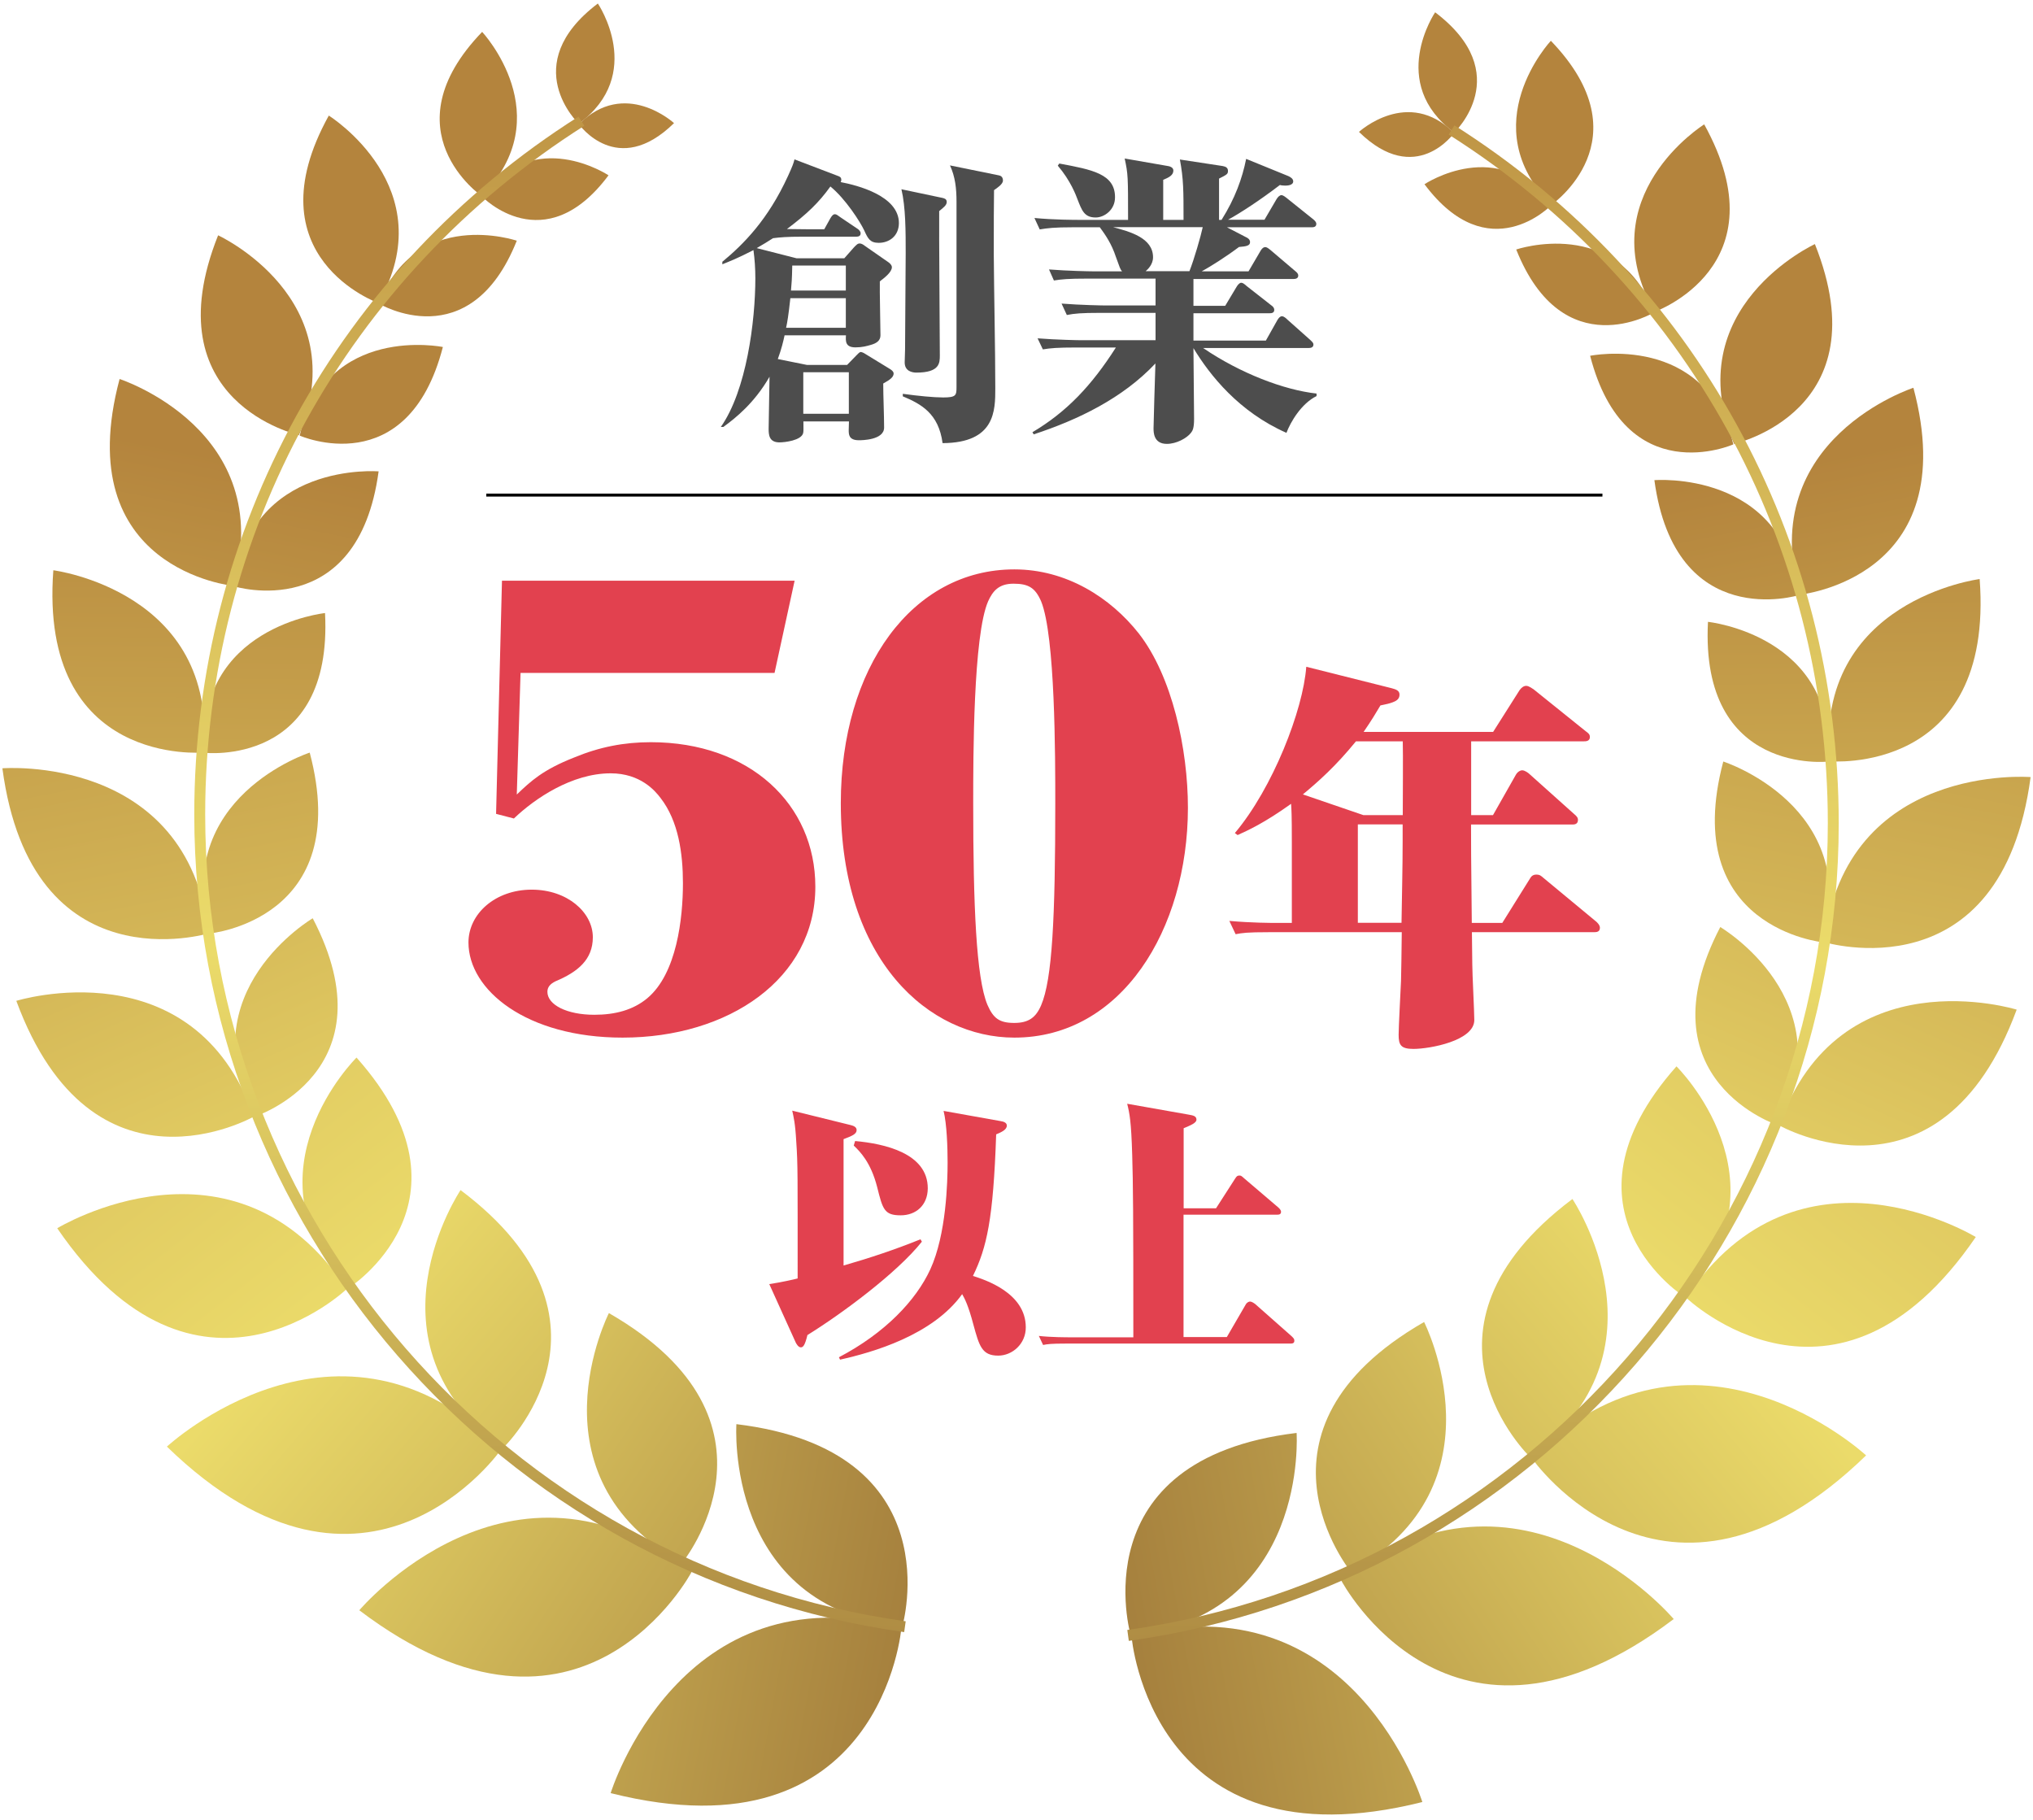
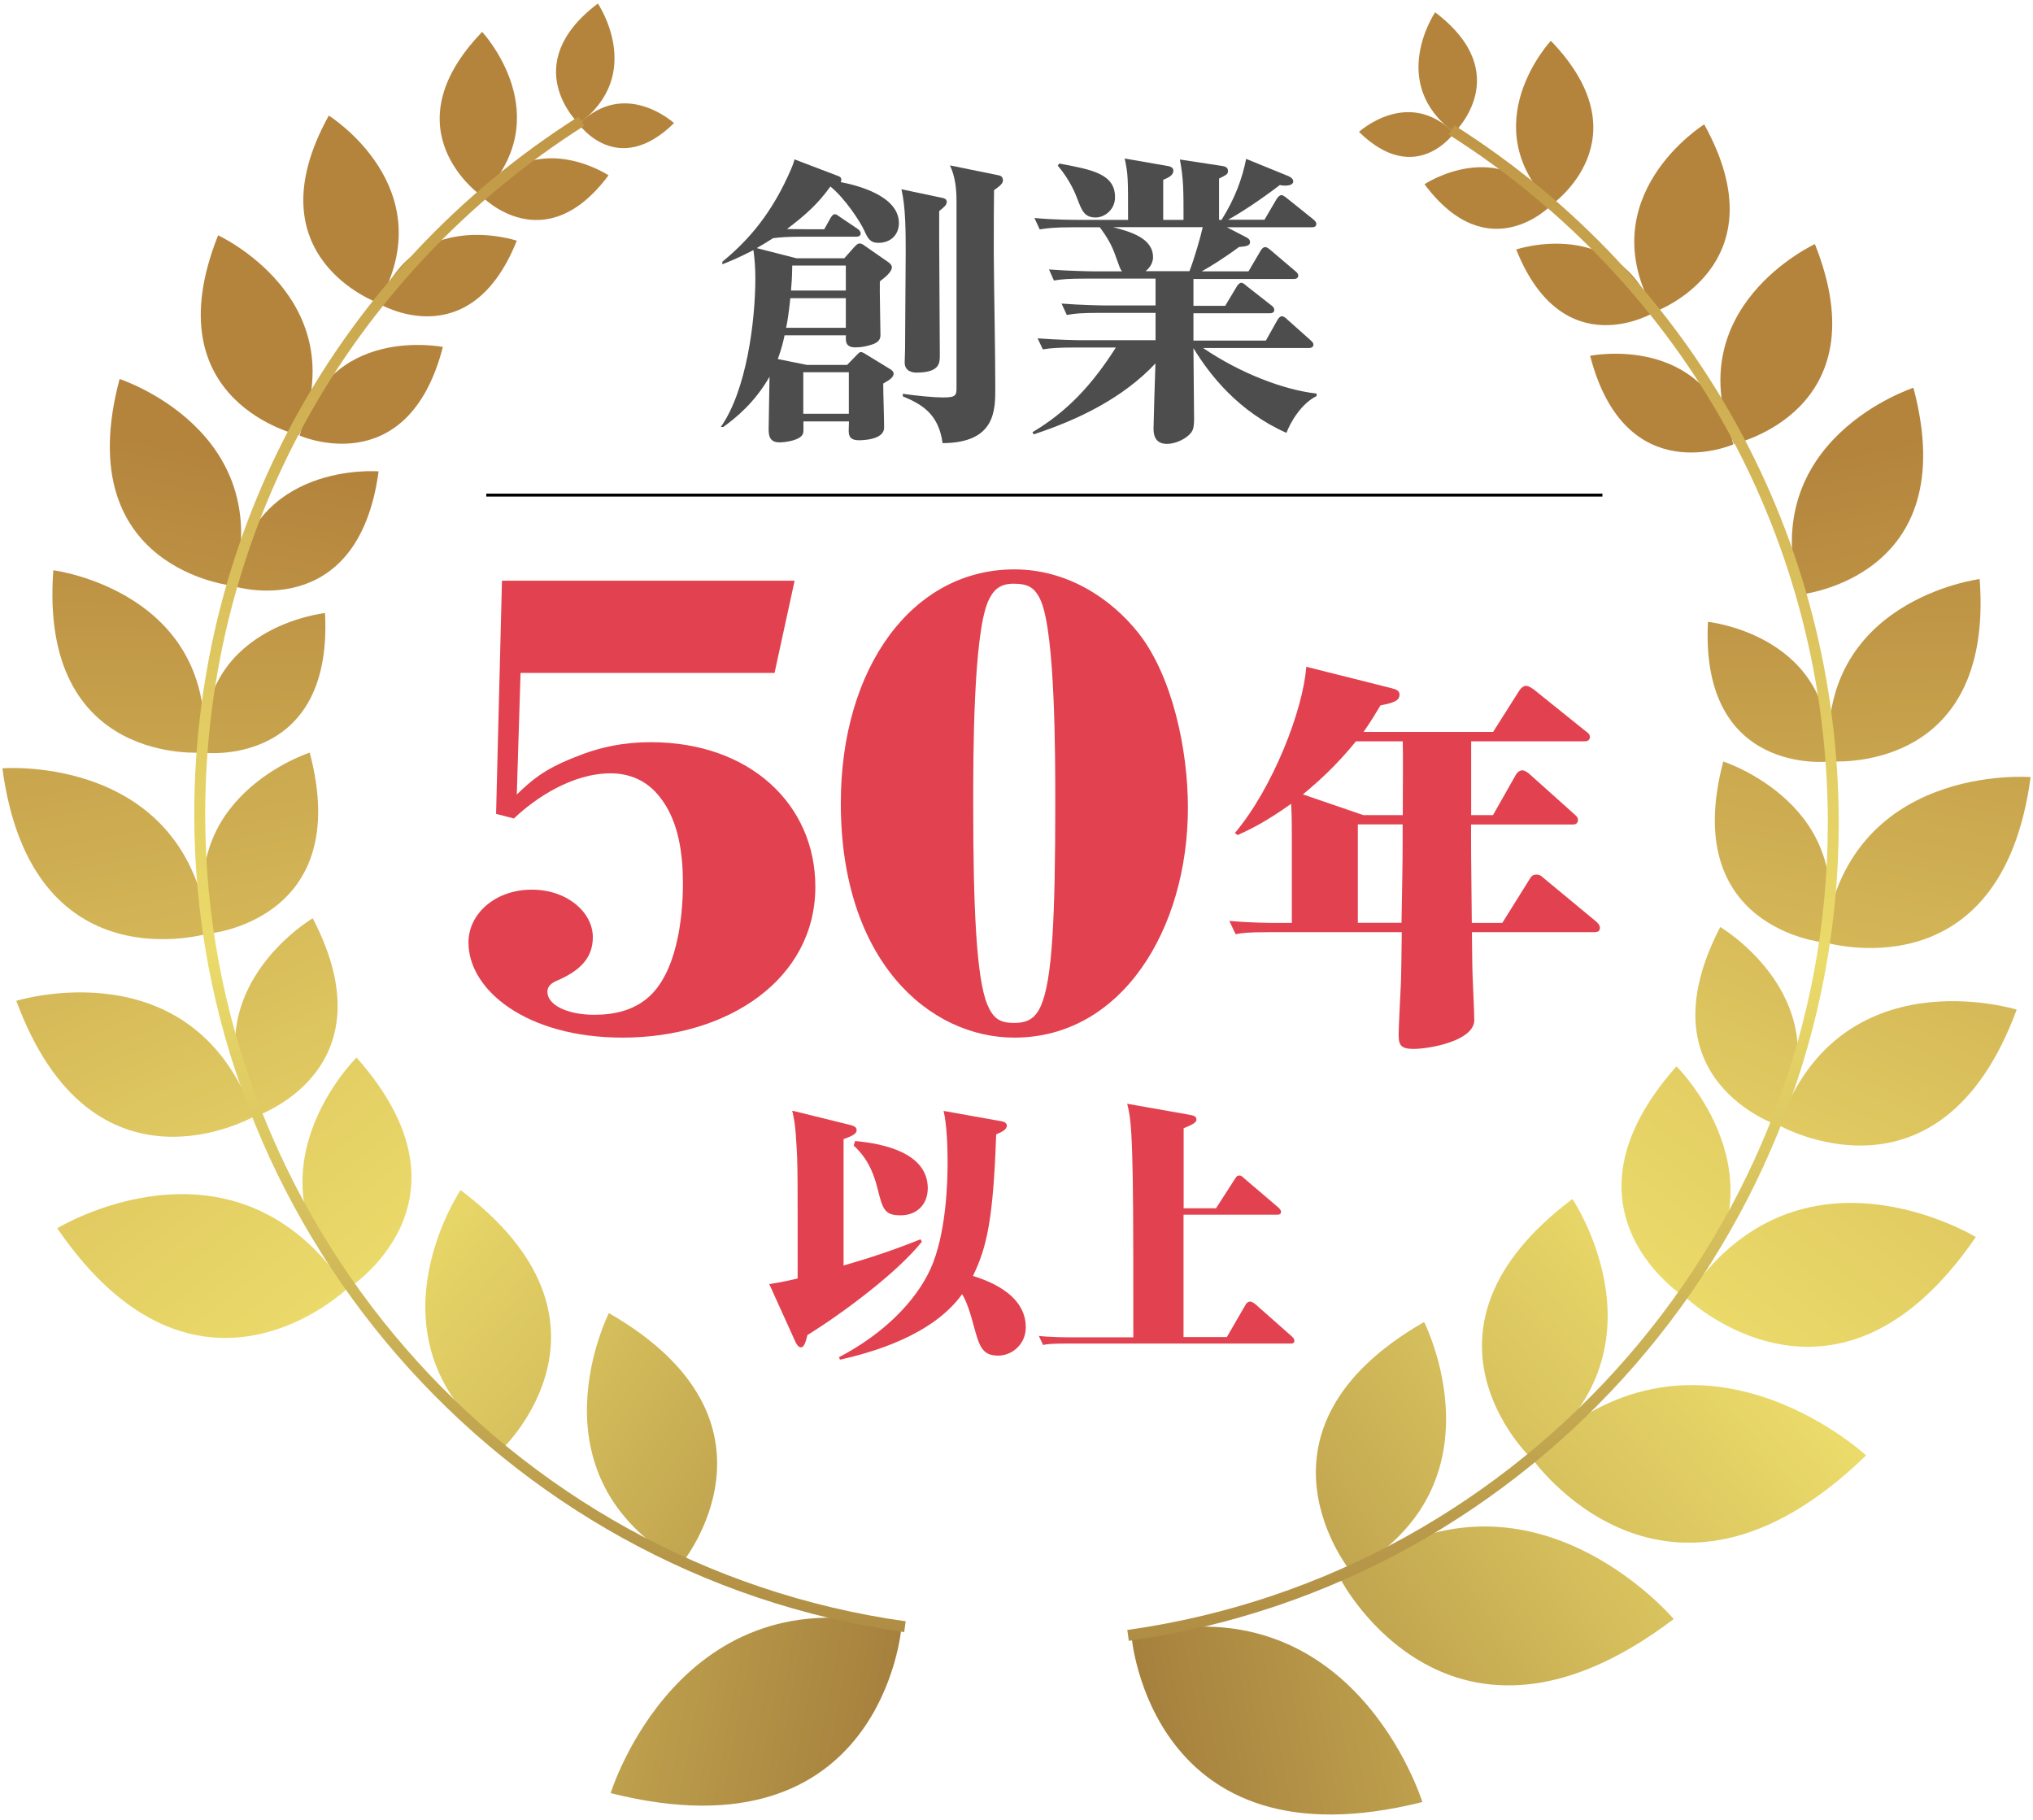
<svg xmlns="http://www.w3.org/2000/svg" version="1.1" id="レイヤー_1" x="0px" y="0px" viewBox="0 0 162 145" style="enable-background:new 0 0 162 145;" xml:space="preserve">
  <style type="text/css">
	.st0{fill:#E2414F;}
	.st1{fill:url(#SVGID_1_);}
	.st2{fill:url(#SVGID_2_);}
	.st3{fill:url(#SVGID_3_);}
	.st4{fill:url(#SVGID_4_);}
	.st5{fill:url(#SVGID_5_);}
	.st6{fill:url(#SVGID_6_);}
	.st7{fill:url(#SVGID_7_);}
	.st8{fill:url(#SVGID_8_);}
	.st9{fill:url(#SVGID_9_);}
	.st10{fill:url(#SVGID_10_);}
	.st11{fill:url(#SVGID_11_);}
	.st12{fill:url(#SVGID_12_);}
	.st13{fill:url(#SVGID_13_);}
	.st14{fill:url(#SVGID_14_);}
	.st15{fill:url(#SVGID_15_);}
	.st16{fill:url(#SVGID_16_);}
	.st17{fill:url(#SVGID_17_);}
	.st18{fill:url(#SVGID_18_);}
	.st19{fill:url(#SVGID_19_);}
	.st20{fill:url(#SVGID_20_);}
	.st21{fill:url(#SVGID_21_);}
	.st22{fill:url(#SVGID_22_);}
	.st23{fill:url(#SVGID_23_);}
	.st24{fill:url(#SVGID_24_);}
	.st25{fill:url(#SVGID_25_);}
	.st26{fill:url(#SVGID_26_);}
	.st27{fill:url(#SVGID_27_);}
	.st28{fill:url(#SVGID_28_);}
	.st29{fill:url(#SVGID_29_);}
	.st30{fill:url(#SVGID_30_);}
	.st31{fill:url(#SVGID_31_);}
	.st32{fill:url(#SVGID_32_);}
	.st33{fill:url(#SVGID_33_);}
	.st34{fill:url(#SVGID_34_);}
	.st35{fill:url(#SVGID_35_);}
	.st36{fill:url(#SVGID_36_);}
	.st37{fill:url(#SVGID_37_);}
	.st38{fill:url(#SVGID_38_);}
	.st39{fill:url(#SVGID_39_);}
	.st40{fill:url(#SVGID_40_);}
	.st41{fill:url(#SVGID_41_);}
	.st42{fill:url(#SVGID_42_);}
	.st43{fill:url(#SVGID_43_);}
	.st44{fill:url(#SVGID_44_);}
	.st45{fill:url(#SVGID_45_);}
	.st46{fill:url(#SVGID_46_);}
	.st47{fill:url(#SVGID_47_);}
	.st48{fill:url(#SVGID_48_);}
	.st49{fill:url(#SVGID_49_);}
	.st50{fill:url(#SVGID_50_);}
	.st51{fill:#4D4D4D;}
	.st52{fill:none;stroke:#000000;stroke-width:0.236;stroke-miterlimit:10;}
</style>
  <g>
    <g>
      <g>
        <path class="st0" d="M64.34,106.38c-0.21,0.87-0.36,0.98-0.53,0.98c-0.21,0-0.38-0.34-0.4-0.38l-2.11-4.66     c1-0.15,2-0.38,2.26-0.45c0-8.13,0.02-9.07-0.11-10.9c-0.08-1.47-0.21-1.96-0.32-2.47l4.66,1.15c0.23,0.06,0.47,0.15,0.47,0.4     c0,0.32-0.38,0.47-1.04,0.72v10.07c2.09-0.6,4.13-1.28,6.13-2.09l0.11,0.19C71.49,101.42,67.09,104.68,64.34,106.38z      M79.54,108.02c-1.3,0-1.51-0.77-1.98-2.49c-0.4-1.51-0.68-2.04-0.89-2.41c-2.36,3.28-7.13,4.64-9.73,5.22l-0.09-0.19     c3.7-1.94,6.15-4.55,7.28-7c1.28-2.79,1.38-6.98,1.38-8.54c0-1.17-0.06-3.04-0.32-4.09l4.53,0.81c0.3,0.04,0.51,0.15,0.51,0.36     c0,0.34-0.45,0.53-0.85,0.7c-0.23,6.79-0.75,9.02-1.85,11.28c0.94,0.3,4.21,1.34,4.21,4.09     C81.75,107.08,80.67,108.02,79.54,108.02z M71.77,96.84c-1.3,0-1.43-0.47-1.87-2.24c-0.51-2-1.38-2.85-1.87-3.32l0.11-0.36     c2.32,0.21,5.79,0.96,5.79,3.77C73.92,96.05,72.98,96.84,71.77,96.84z" />
        <path class="st0" d="M102.83,107.06H84.91c-1.13,0-1.45,0.04-1.79,0.11l-0.34-0.72c0.96,0.11,2.26,0.11,2.51,0.11h5.02     c0-10.11-0.02-12.2-0.09-14.54c-0.08-2.7-0.21-3.3-0.4-4.07l4.92,0.87c0.34,0.06,0.6,0.11,0.6,0.4c0,0.26-0.47,0.45-1.02,0.68     v6.38h2.58l1.53-2.38c0.13-0.21,0.21-0.23,0.34-0.23c0.11,0,0.15,0.02,0.38,0.23l2.72,2.32c0.06,0.06,0.21,0.19,0.21,0.34     c0,0.21-0.17,0.23-0.32,0.23h-7.45v9.75h3.45l1.51-2.6c0.11-0.19,0.28-0.23,0.34-0.23c0.13,0,0.32,0.13,0.4,0.19l2.92,2.58     c0.15,0.15,0.21,0.21,0.21,0.34C103.15,107.04,102.98,107.06,102.83,107.06z" />
      </g>
    </g>
    <g>
      <g>
        <g>
          <path class="st0" d="M127.02,74.28h-9.73l0.03,2.58c0,0.72,0.16,3.76,0.16,4.42c0,1.65-3.54,2.3-4.85,2.3      c-1,0-1.18-0.31-1.18-1.12c0-0.59,0.16-3.61,0.19-4.29c0.03-1.21,0.03-1.68,0.06-3.89h-10.63c-1.71,0-2.08,0.06-2.61,0.16      l-0.5-1.06c1.77,0.16,3.42,0.16,3.67,0.16h1.31v-6.41c0-2.27-0.03-2.64-0.06-3.08c-2.12,1.52-3.42,2.11-4.26,2.49l-0.22-0.16      c3.02-3.58,5.44-9.8,5.69-13.25l6.81,1.71c0.34,0.09,0.62,0.19,0.62,0.5c0,0.5-0.44,0.65-1.52,0.87      c-0.37,0.62-0.68,1.15-1.34,2.11h10.32l2.11-3.33c0.16-0.22,0.34-0.34,0.53-0.34c0.22,0,0.53,0.25,0.59,0.28l4.14,3.33      c0.22,0.16,0.34,0.25,0.34,0.47c0,0.34-0.34,0.34-0.47,0.34h-8.99v5.88h1.74l1.83-3.23c0.13-0.22,0.34-0.34,0.5-0.34      c0.19,0,0.47,0.19,0.59,0.31l3.54,3.17c0.19,0.16,0.31,0.28,0.31,0.47c0,0.37-0.31,0.37-0.47,0.37h-8.05      c0,1.65,0,2.27,0.06,7.84h2.43l2.21-3.54c0.09-0.16,0.22-0.31,0.5-0.31c0.28,0,0.37,0.09,0.59,0.28l4.2,3.48      c0.03,0.03,0.28,0.25,0.28,0.47C127.49,74.25,127.24,74.28,127.02,74.28z M111.78,59.07h-3.73c-1.62,1.99-2.99,3.2-4.23,4.23      l4.82,1.65h3.14C111.78,64.01,111.81,59.91,111.78,59.07z M111.78,65.69h-3.58v7.84h3.48c0.03-2.18,0.09-4.35,0.09-6.53V65.69z" />
        </g>
      </g>
      <g>
        <g>
          <path class="st0" d="M49.61,82.68c-7.66,0-12.28-3.79-12.28-7.58c0-2.29,2.14-4.21,5.04-4.21c2.85,0,4.87,1.82,4.87,3.79      c0,1.78-1.19,2.76-2.97,3.51c-0.48,0.23-0.65,0.51-0.65,0.84c0,1.03,1.54,1.83,3.74,1.83c1.66,0,3.09-0.38,4.21-1.31      c2.37-1.97,2.85-6.41,2.85-9.17c0-2.39-0.36-4.96-1.78-6.79c-0.42-0.56-1.6-1.97-3.98-1.97c-3.09,0-6.05,2.01-7.71,3.6      l-1.42-0.37L40,46.27h23.32l-1.6,7.35H41.48l-0.3,9.69c1.13-1.08,2.08-1.97,4.57-2.95c2.02-0.84,3.98-1.22,6.11-1.22      c7.89,0,13.11,4.96,13.11,11.51C64.98,78,58.04,82.68,49.61,82.68z" />
          <path class="st0" d="M80.83,82.68C74.06,82.68,67,76.59,67,64c0-10.81,5.7-18.63,13.83-18.63c4.15,0,7.66,2.25,9.91,5.1      c2.67,3.42,3.92,9.22,3.92,13.9C94.65,74.07,89.37,82.68,80.83,82.68z M82.96,47.91c-0.47-1.08-1.01-1.4-2.2-1.4      c-1.19,0-1.66,0.61-2.02,1.4c-1.19,2.71-1.19,12.45-1.19,16.1c0,8.19,0.24,13.9,1.13,16.05c0.47,1.08,0.95,1.45,2.14,1.45      c1.13,0,1.72-0.42,2.14-1.4c0.89-2.06,1.13-6.97,1.13-16.1C84.09,60.31,84.09,50.67,82.96,47.91z" />
        </g>
      </g>
    </g>
    <g>
      <g>
        <g>
          <g>
            <linearGradient id="SVGID_1_" gradientUnits="userSpaceOnUse" x1="293.59" y1="-376.219" x2="293.59" y2="-220.134" gradientTransform="matrix(0.182 -0.983 0.983 0.182 249.528 454.279)">
              <stop offset="0" style="stop-color:#B4843D" />
              <stop offset="0.152" style="stop-color:#C7A24C" />
              <stop offset="0.391" style="stop-color:#E1CB62" />
              <stop offset="0.514" style="stop-color:#EBDB6A" />
              <stop offset="0.66" style="stop-color:#D4BD5B" />
              <stop offset="0.978" style="stop-color:#9A7136" />
              <stop offset="1" style="stop-color:#966B33" />
            </linearGradient>
-             <path class="st1" d="M58.68,113.48c0,0-0.99,14.6,13.22,16.12C71.9,129.6,75.99,115.57,58.68,113.48z" />
            <linearGradient id="SVGID_2_" gradientUnits="userSpaceOnUse" x1="-411.483" y1="-376.38" x2="-411.483" y2="-220.292" gradientTransform="matrix(-0.182 0.983 0.983 0.182 225.394 585.393)">
              <stop offset="0" style="stop-color:#B4843D" />
              <stop offset="0.152" style="stop-color:#C7A24C" />
              <stop offset="0.391" style="stop-color:#E1CB62" />
              <stop offset="0.514" style="stop-color:#EBDB6A" />
              <stop offset="0.66" style="stop-color:#D4BD5B" />
              <stop offset="0.978" style="stop-color:#9A7136" />
              <stop offset="1" style="stop-color:#966B33" />
            </linearGradient>
            <path class="st2" d="M48.66,142.88c0,0,5.51-17.9,23.17-13.19C71.84,129.69,70.3,148.33,48.66,142.88z" />
          </g>
          <g>
            <linearGradient id="SVGID_3_" gradientUnits="userSpaceOnUse" x1="176.321" y1="-274.871" x2="176.321" y2="-118.779" gradientTransform="matrix(0.65 -0.76 0.76 0.65 62.944 358.214)">
              <stop offset="0" style="stop-color:#B4843D" />
              <stop offset="0.152" style="stop-color:#C7A24C" />
              <stop offset="0.391" style="stop-color:#E1CB62" />
              <stop offset="0.514" style="stop-color:#EBDB6A" />
              <stop offset="0.66" style="stop-color:#D4BD5B" />
              <stop offset="0.978" style="stop-color:#9A7136" />
              <stop offset="1" style="stop-color:#966B33" />
            </linearGradient>
            <path class="st3" d="M36.7,94.83c0,0-8.17,12.14,3.37,20.57C40.07,115.4,50.64,105.31,36.7,94.83z" />
            <linearGradient id="SVGID_4_" gradientUnits="userSpaceOnUse" x1="-294.057" y1="-274.411" x2="-294.057" y2="-118.327" gradientTransform="matrix(-0.65 0.76 0.76 0.65 -23.98 459.088)">
              <stop offset="0" style="stop-color:#B4843D" />
              <stop offset="0.152" style="stop-color:#C7A24C" />
              <stop offset="0.391" style="stop-color:#E1CB62" />
              <stop offset="0.514" style="stop-color:#EBDB6A" />
              <stop offset="0.66" style="stop-color:#D4BD5B" />
              <stop offset="0.978" style="stop-color:#9A7136" />
              <stop offset="1" style="stop-color:#966B33" />
            </linearGradient>
-             <path class="st4" d="M13.3,115.27c0,0,13.73-12.73,26.66,0.19C39.97,115.46,29.3,130.81,13.3,115.27z" />
          </g>
          <g>
            <linearGradient id="SVGID_5_" gradientUnits="userSpaceOnUse" x1="145.367" y1="-219.207" x2="145.367" y2="-63.122" gradientTransform="matrix(0.788 -0.616 0.616 0.788 4.296 299.163)">
              <stop offset="0" style="stop-color:#B4843D" />
              <stop offset="0.152" style="stop-color:#C7A24C" />
              <stop offset="0.391" style="stop-color:#E1CB62" />
              <stop offset="0.514" style="stop-color:#EBDB6A" />
              <stop offset="0.66" style="stop-color:#D4BD5B" />
              <stop offset="0.978" style="stop-color:#9A7136" />
              <stop offset="1" style="stop-color:#966B33" />
            </linearGradient>
            <path class="st5" d="M28.41,84.27c0,0-9.21,9.08-0.69,18.41C27.72,102.68,38.65,95.8,28.41,84.27z" />
            <linearGradient id="SVGID_6_" gradientUnits="userSpaceOnUse" x1="-264.688" y1="-219.986" x2="-264.688" y2="-63.889" gradientTransform="matrix(-0.788 0.616 0.616 0.788 -99.993 381.63)">
              <stop offset="0" style="stop-color:#B4843D" />
              <stop offset="0.152" style="stop-color:#C7A24C" />
              <stop offset="0.391" style="stop-color:#E1CB62" />
              <stop offset="0.514" style="stop-color:#EBDB6A" />
              <stop offset="0.66" style="stop-color:#D4BD5B" />
              <stop offset="0.978" style="stop-color:#9A7136" />
              <stop offset="1" style="stop-color:#966B33" />
            </linearGradient>
            <path class="st6" d="M4.56,97.87c0,0,14.13-8.62,23.07,4.84C27.63,102.71,15.69,114.14,4.56,97.87z" />
          </g>
          <g>
            <linearGradient id="SVGID_7_" gradientUnits="userSpaceOnUse" x1="127.136" y1="-144.493" x2="127.136" y2="11.594" gradientTransform="matrix(0.914 -0.405 0.405 0.914 -56.856 215.598)">
              <stop offset="0" style="stop-color:#B4843D" />
              <stop offset="0.152" style="stop-color:#C7A24C" />
              <stop offset="0.391" style="stop-color:#E1CB62" />
              <stop offset="0.514" style="stop-color:#EBDB6A" />
              <stop offset="0.66" style="stop-color:#D4BD5B" />
              <stop offset="0.978" style="stop-color:#9A7136" />
              <stop offset="1" style="stop-color:#966B33" />
            </linearGradient>
            <path class="st7" d="M24.92,73.17c0,0-9.96,5.86-4.61,15.8C20.32,88.97,31.28,85.38,24.92,73.17z" />
            <linearGradient id="SVGID_8_" gradientUnits="userSpaceOnUse" x1="-248.237" y1="-144.408" x2="-248.237" y2="11.678" gradientTransform="matrix(-0.914 0.405 0.405 0.914 -178.759 269.484)">
              <stop offset="0" style="stop-color:#B4843D" />
              <stop offset="0.152" style="stop-color:#C7A24C" />
              <stop offset="0.391" style="stop-color:#E1CB62" />
              <stop offset="0.514" style="stop-color:#EBDB6A" />
              <stop offset="0.66" style="stop-color:#D4BD5B" />
              <stop offset="0.978" style="stop-color:#9A7136" />
              <stop offset="1" style="stop-color:#966B33" />
            </linearGradient>
            <path class="st8" d="M1.3,79.75c0,0,14.12-4.39,18.93,9.22C20.23,88.97,7.4,96.28,1.3,79.75z" />
          </g>
          <g>
            <linearGradient id="SVGID_9_" gradientUnits="userSpaceOnUse" x1="126.537" y1="-73.299" x2="126.537" y2="82.791" gradientTransform="matrix(0.981 -0.195 0.195 0.981 -96.108 128.647)">
              <stop offset="0" style="stop-color:#B4843D" />
              <stop offset="0.152" style="stop-color:#C7A24C" />
              <stop offset="0.391" style="stop-color:#E1CB62" />
              <stop offset="0.514" style="stop-color:#EBDB6A" />
              <stop offset="0.66" style="stop-color:#D4BD5B" />
              <stop offset="0.978" style="stop-color:#9A7136" />
              <stop offset="1" style="stop-color:#966B33" />
            </linearGradient>
            <path class="st9" d="M24.68,59.97c0,0-11,3.54-7.96,14.41C16.72,74.38,28.21,73.29,24.68,59.97z" />
            <linearGradient id="SVGID_10_" gradientUnits="userSpaceOnUse" x1="-247.339" y1="-73.289" x2="-247.339" y2="82.801" gradientTransform="matrix(-0.981 0.195 0.195 0.981 -226.548 154.515)">
              <stop offset="0" style="stop-color:#B4843D" />
              <stop offset="0.152" style="stop-color:#C7A24C" />
              <stop offset="0.391" style="stop-color:#E1CB62" />
              <stop offset="0.514" style="stop-color:#EBDB6A" />
              <stop offset="0.66" style="stop-color:#D4BD5B" />
              <stop offset="0.978" style="stop-color:#9A7136" />
              <stop offset="1" style="stop-color:#966B33" />
            </linearGradient>
            <path class="st10" d="M0.19,61.22c0,0,14.74-1.19,16.45,13.15C16.64,74.36,2.52,78.68,0.19,61.22z" />
          </g>
          <g>
            <linearGradient id="SVGID_11_" gradientUnits="userSpaceOnUse" x1="140.75" y1="-6.18" x2="140.75" y2="149.913" gradientTransform="matrix(1 0.011 -0.011 1 -119.487 39.371)">
              <stop offset="0" style="stop-color:#B4843D" />
              <stop offset="0.152" style="stop-color:#C7A24C" />
              <stop offset="0.391" style="stop-color:#E1CB62" />
              <stop offset="0.514" style="stop-color:#EBDB6A" />
              <stop offset="0.66" style="stop-color:#D4BD5B" />
              <stop offset="0.978" style="stop-color:#9A7136" />
              <stop offset="1" style="stop-color:#966B33" />
            </linearGradient>
            <path class="st11" d="M25.9,48.85c0,0-10.27,1.07-9.61,11.13C16.29,59.99,26.54,61.14,25.9,48.85z" />
            <linearGradient id="SVGID_12_" gradientUnits="userSpaceOnUse" x1="-262.014" y1="-6.953" x2="-262.014" y2="149.152" gradientTransform="matrix(-1 -0.011 -0.011 1 -251.628 38.636)">
              <stop offset="0" style="stop-color:#B4843D" />
              <stop offset="0.152" style="stop-color:#C7A24C" />
              <stop offset="0.391" style="stop-color:#E1CB62" />
              <stop offset="0.514" style="stop-color:#EBDB6A" />
              <stop offset="0.66" style="stop-color:#D4BD5B" />
              <stop offset="0.978" style="stop-color:#9A7136" />
              <stop offset="1" style="stop-color:#966B33" />
            </linearGradient>
            <path class="st12" d="M4.25,45.44c0,0,13.11,1.67,11.97,14.52C16.22,59.96,3.08,61.14,4.25,45.44z" />
          </g>
          <g>
            <linearGradient id="SVGID_13_" gradientUnits="userSpaceOnUse" x1="166.706" y1="50.318" x2="166.706" y2="206.417" gradientTransform="matrix(0.981 0.196 -0.196 0.981 -128.321 -44.115)">
              <stop offset="0" style="stop-color:#B4843D" />
              <stop offset="0.152" style="stop-color:#C7A24C" />
              <stop offset="0.391" style="stop-color:#E1CB62" />
              <stop offset="0.514" style="stop-color:#EBDB6A" />
              <stop offset="0.66" style="stop-color:#D4BD5B" />
              <stop offset="0.978" style="stop-color:#9A7136" />
              <stop offset="1" style="stop-color:#966B33" />
            </linearGradient>
            <path class="st13" d="M30.17,37.56c0,0-10.29-0.85-11.51,9.16C18.66,46.73,28.52,49.76,30.17,37.56z" />
            <linearGradient id="SVGID_14_" gradientUnits="userSpaceOnUse" x1="-287.843" y1="50.247" x2="-287.843" y2="206.347" gradientTransform="matrix(-0.981 -0.196 -0.196 0.981 -257.778 -69.96)">
              <stop offset="0" style="stop-color:#B4843D" />
              <stop offset="0.152" style="stop-color:#C7A24C" />
              <stop offset="0.391" style="stop-color:#E1CB62" />
              <stop offset="0.514" style="stop-color:#EBDB6A" />
              <stop offset="0.66" style="stop-color:#D4BD5B" />
              <stop offset="0.978" style="stop-color:#9A7136" />
              <stop offset="1" style="stop-color:#966B33" />
            </linearGradient>
            <path class="st14" d="M9.53,30.2c0,0,12.57,4.07,9.07,16.49C18.6,46.68,5.47,45.41,9.53,30.2z" />
          </g>
          <g>
            <linearGradient id="SVGID_15_" gradientUnits="userSpaceOnUse" x1="191.614" y1="84.005" x2="191.614" y2="240.088" gradientTransform="matrix(0.951 0.311 -0.311 0.951 -129.168 -99.863)">
              <stop offset="0" style="stop-color:#B4843D" />
              <stop offset="0.152" style="stop-color:#C7A24C" />
              <stop offset="0.391" style="stop-color:#E1CB62" />
              <stop offset="0.514" style="stop-color:#EBDB6A" />
              <stop offset="0.66" style="stop-color:#D4BD5B" />
              <stop offset="0.978" style="stop-color:#9A7136" />
              <stop offset="1" style="stop-color:#966B33" />
            </linearGradient>
            <path class="st15" d="M35.29,27.65c0,0-9.24-1.88-11.41,7.06C23.88,34.71,32.48,38.52,35.29,27.65z" />
            <linearGradient id="SVGID_16_" gradientUnits="userSpaceOnUse" x1="-314.766" y1="83.271" x2="-314.766" y2="239.366" gradientTransform="matrix(-0.951 -0.311 -0.311 0.951 -255.89 -140.527)">
              <stop offset="0" style="stop-color:#B4843D" />
              <stop offset="0.152" style="stop-color:#C7A24C" />
              <stop offset="0.391" style="stop-color:#E1CB62" />
              <stop offset="0.514" style="stop-color:#EBDB6A" />
              <stop offset="0.66" style="stop-color:#D4BD5B" />
              <stop offset="0.978" style="stop-color:#9A7136" />
              <stop offset="1" style="stop-color:#966B33" />
            </linearGradient>
            <path class="st16" d="M17.38,18.75c0,0,10.95,5.04,6.44,15.92C23.82,34.66,12.06,32.09,17.38,18.75z" />
          </g>
          <g>
            <linearGradient id="SVGID_17_" gradientUnits="userSpaceOnUse" x1="221.427" y1="117.475" x2="221.427" y2="273.57" gradientTransform="matrix(0.904 0.428 -0.428 0.904 -123.318 -159.921)">
              <stop offset="0" style="stop-color:#B4843D" />
              <stop offset="0.152" style="stop-color:#C7A24C" />
              <stop offset="0.391" style="stop-color:#E1CB62" />
              <stop offset="0.514" style="stop-color:#EBDB6A" />
              <stop offset="0.66" style="stop-color:#D4BD5B" />
              <stop offset="0.978" style="stop-color:#9A7136" />
              <stop offset="1" style="stop-color:#966B33" />
            </linearGradient>
            <path class="st17" d="M41.18,19.18c0,0-8.03-2.72-10.99,5.01C30.19,24.19,37.44,28.56,41.18,19.18z" />
            <linearGradient id="SVGID_18_" gradientUnits="userSpaceOnUse" x1="-344.823" y1="117.311" x2="-344.823" y2="273.409" gradientTransform="matrix(-0.904 -0.428 -0.428 0.904 -242.987 -216.397)">
              <stop offset="0" style="stop-color:#B4843D" />
              <stop offset="0.152" style="stop-color:#C7A24C" />
              <stop offset="0.391" style="stop-color:#E1CB62" />
              <stop offset="0.514" style="stop-color:#EBDB6A" />
              <stop offset="0.66" style="stop-color:#D4BD5B" />
              <stop offset="0.978" style="stop-color:#9A7136" />
              <stop offset="1" style="stop-color:#966B33" />
            </linearGradient>
            <path class="st18" d="M26.2,9.21c0,0,9.21,5.74,3.95,14.94C30.15,24.14,19.94,20.52,26.2,9.21z" />
          </g>
          <g>
            <linearGradient id="SVGID_19_" gradientUnits="userSpaceOnUse" x1="292.783" y1="175.083" x2="292.783" y2="331.172" gradientTransform="matrix(0.763 0.647 -0.647 0.763 -89.095 -281.543)">
              <stop offset="0" style="stop-color:#B4843D" />
              <stop offset="0.152" style="stop-color:#C7A24C" />
              <stop offset="0.391" style="stop-color:#E1CB62" />
              <stop offset="0.514" style="stop-color:#EBDB6A" />
              <stop offset="0.66" style="stop-color:#D4BD5B" />
              <stop offset="0.978" style="stop-color:#9A7136" />
              <stop offset="1" style="stop-color:#966B33" />
            </linearGradient>
            <path class="st19" d="M48.49,13.97c0,0-5.97-3.98-10.08,1.69C38.41,15.67,43.38,20.83,48.49,13.97z" />
            <linearGradient id="SVGID_20_" gradientUnits="userSpaceOnUse" x1="-418.235" y1="174.999" x2="-418.235" y2="331.089" gradientTransform="matrix(-0.763 -0.647 -0.647 0.763 -190.586 -367.524)">
              <stop offset="0" style="stop-color:#B4843D" />
              <stop offset="0.152" style="stop-color:#C7A24C" />
              <stop offset="0.391" style="stop-color:#E1CB62" />
              <stop offset="0.514" style="stop-color:#EBDB6A" />
              <stop offset="0.66" style="stop-color:#D4BD5B" />
              <stop offset="0.978" style="stop-color:#9A7136" />
              <stop offset="1" style="stop-color:#966B33" />
            </linearGradient>
            <path class="st20" d="M38.42,2.54c0,0,6.27,6.71-0.04,13.08C38.38,15.62,30.83,10.42,38.42,2.54z" />
          </g>
          <g>
            <linearGradient id="SVGID_21_" gradientUnits="userSpaceOnUse" x1="341.403" y1="201.177" x2="341.403" y2="357.275" gradientTransform="matrix(0.653 0.757 -0.757 0.653 -55.145 -350.479)">
              <stop offset="0" style="stop-color:#B4843D" />
              <stop offset="0.152" style="stop-color:#C7A24C" />
              <stop offset="0.391" style="stop-color:#E1CB62" />
              <stop offset="0.514" style="stop-color:#EBDB6A" />
              <stop offset="0.66" style="stop-color:#D4BD5B" />
              <stop offset="0.978" style="stop-color:#9A7136" />
              <stop offset="1" style="stop-color:#966B33" />
            </linearGradient>
            <path class="st21" d="M53.71,9.81c0,0-3.92-3.6-7.58,0.09C46.13,9.89,49.18,14.25,53.71,9.81z" />
            <linearGradient id="SVGID_22_" gradientUnits="userSpaceOnUse" x1="-468.179" y1="201.463" x2="-468.179" y2="357.558" gradientTransform="matrix(-0.653 -0.757 -0.757 0.653 -141.442 -450.868)">
              <stop offset="0" style="stop-color:#B4843D" />
              <stop offset="0.152" style="stop-color:#C7A24C" />
              <stop offset="0.391" style="stop-color:#E1CB62" />
              <stop offset="0.514" style="stop-color:#EBDB6A" />
              <stop offset="0.66" style="stop-color:#D4BD5B" />
              <stop offset="0.978" style="stop-color:#9A7136" />
              <stop offset="1" style="stop-color:#966B33" />
            </linearGradient>
            <path class="st22" d="M47.64,0.28c0,0,3.83,5.63-1.52,9.58C46.11,9.85,41.17,5.18,47.64,0.28z" />
          </g>
          <g>
            <linearGradient id="SVGID_23_" gradientUnits="userSpaceOnUse" x1="192.102" y1="-304.866" x2="192.102" y2="-148.778" gradientTransform="matrix(0.553 -0.834 0.834 0.553 107.686 382.382)">
              <stop offset="0" style="stop-color:#B4843D" />
              <stop offset="0.152" style="stop-color:#C7A24C" />
              <stop offset="0.391" style="stop-color:#E1CB62" />
              <stop offset="0.514" style="stop-color:#EBDB6A" />
              <stop offset="0.66" style="stop-color:#D4BD5B" />
              <stop offset="0.978" style="stop-color:#9A7136" />
              <stop offset="1" style="stop-color:#966B33" />
            </linearGradient>
            <path class="st23" d="M48.52,104.63c0,0-6.6,12.99,5.83,19.91C54.35,124.55,63.57,113.29,48.52,104.63z" />
            <linearGradient id="SVGID_24_" gradientUnits="userSpaceOnUse" x1="-310.083" y1="-304.542" x2="-310.083" y2="-148.459" gradientTransform="matrix(-0.553 0.834 0.834 0.553 33.693 493.409)">
              <stop offset="0" style="stop-color:#B4843D" />
              <stop offset="0.152" style="stop-color:#C7A24C" />
              <stop offset="0.391" style="stop-color:#E1CB62" />
              <stop offset="0.514" style="stop-color:#EBDB6A" />
              <stop offset="0.66" style="stop-color:#D4BD5B" />
              <stop offset="0.978" style="stop-color:#9A7136" />
              <stop offset="1" style="stop-color:#966B33" />
            </linearGradient>
-             <path class="st24" d="M28.63,128.31c0,0,12.07-14.31,26.49-3.07C55.12,125.24,46.41,141.79,28.63,128.31z" />
          </g>
          <linearGradient id="SVGID_25_" gradientUnits="userSpaceOnUse" x1="43.829" y1="-4.479" x2="43.829" y2="151.613">
            <stop offset="0" style="stop-color:#B4843D" />
            <stop offset="0.152" style="stop-color:#C7A24C" />
            <stop offset="0.391" style="stop-color:#E1CB62" />
            <stop offset="0.514" style="stop-color:#EBDB6A" />
            <stop offset="0.66" style="stop-color:#D4BD5B" />
            <stop offset="0.978" style="stop-color:#9A7136" />
            <stop offset="1" style="stop-color:#966B33" />
          </linearGradient>
          <path class="st25" d="M72.05,130.05C39.8,125.53,15.48,97.52,15.48,64.9c0-22.67,11.45-43.46,30.62-55.61l0.46,0.73      C27.65,22.02,16.35,42.53,16.35,64.9c0,32.19,24,59.83,55.82,64.29L72.05,130.05z" />
        </g>
        <g>
          <g>
            <linearGradient id="SVGID_26_" gradientUnits="userSpaceOnUse" x1="425.908" y1="341.728" x2="425.908" y2="497.813" gradientTransform="matrix(-0.182 -0.983 -0.983 0.182 642.537 454.279)">
              <stop offset="0" style="stop-color:#B4843D" />
              <stop offset="0.152" style="stop-color:#C7A24C" />
              <stop offset="0.391" style="stop-color:#E1CB62" />
              <stop offset="0.514" style="stop-color:#EBDB6A" />
              <stop offset="0.66" style="stop-color:#D4BD5B" />
              <stop offset="0.978" style="stop-color:#9A7136" />
              <stop offset="1" style="stop-color:#966B33" />
            </linearGradient>
-             <path class="st26" d="M103.32,114.18c0,0,0.99,14.6-13.22,16.12C90.1,130.3,86.01,116.27,103.32,114.18z" />
            <linearGradient id="SVGID_27_" gradientUnits="userSpaceOnUse" x1="-543.801" y1="341.567" x2="-543.801" y2="497.655" gradientTransform="matrix(0.182 0.983 -0.983 0.182 666.671 585.393)">
              <stop offset="0" style="stop-color:#B4843D" />
              <stop offset="0.152" style="stop-color:#C7A24C" />
              <stop offset="0.391" style="stop-color:#E1CB62" />
              <stop offset="0.514" style="stop-color:#EBDB6A" />
              <stop offset="0.66" style="stop-color:#D4BD5B" />
              <stop offset="0.978" style="stop-color:#9A7136" />
              <stop offset="1" style="stop-color:#966B33" />
            </linearGradient>
            <path class="st27" d="M113.34,143.59c0,0-5.51-17.9-23.17-13.19C90.16,130.4,91.7,149.03,113.34,143.59z" />
          </g>
          <g>
            <linearGradient id="SVGID_28_" gradientUnits="userSpaceOnUse" x1="650.45" y1="280.257" x2="650.45" y2="436.349" gradientTransform="matrix(-0.65 -0.76 -0.76 0.65 829.122 358.214)">
              <stop offset="0" style="stop-color:#B4843D" />
              <stop offset="0.152" style="stop-color:#C7A24C" />
              <stop offset="0.391" style="stop-color:#E1CB62" />
              <stop offset="0.514" style="stop-color:#EBDB6A" />
              <stop offset="0.66" style="stop-color:#D4BD5B" />
              <stop offset="0.978" style="stop-color:#9A7136" />
              <stop offset="1" style="stop-color:#966B33" />
            </linearGradient>
            <path class="st28" d="M125.3,95.54c0,0,8.17,12.14-3.37,20.57C121.93,116.1,111.36,106.01,125.3,95.54z" />
            <linearGradient id="SVGID_29_" gradientUnits="userSpaceOnUse" x1="-768.186" y1="280.718" x2="-768.186" y2="436.802" gradientTransform="matrix(0.65 0.76 -0.76 0.65 916.045 459.088)">
              <stop offset="0" style="stop-color:#B4843D" />
              <stop offset="0.152" style="stop-color:#C7A24C" />
              <stop offset="0.391" style="stop-color:#E1CB62" />
              <stop offset="0.514" style="stop-color:#EBDB6A" />
              <stop offset="0.66" style="stop-color:#D4BD5B" />
              <stop offset="0.978" style="stop-color:#9A7136" />
              <stop offset="1" style="stop-color:#966B33" />
            </linearGradient>
            <path class="st29" d="M148.7,115.97c0,0-13.73-12.73-26.66,0.19C122.03,116.16,132.7,131.51,148.7,115.97z" />
          </g>
          <g>
            <linearGradient id="SVGID_30_" gradientUnits="userSpaceOnUse" x1="720.209" y1="230.833" x2="720.209" y2="386.918" gradientTransform="matrix(-0.788 -0.616 -0.616 0.788 887.769 299.163)">
              <stop offset="0" style="stop-color:#B4843D" />
              <stop offset="0.152" style="stop-color:#C7A24C" />
              <stop offset="0.391" style="stop-color:#E1CB62" />
              <stop offset="0.514" style="stop-color:#EBDB6A" />
              <stop offset="0.66" style="stop-color:#D4BD5B" />
              <stop offset="0.978" style="stop-color:#9A7136" />
              <stop offset="1" style="stop-color:#966B33" />
            </linearGradient>
            <path class="st30" d="M133.59,84.97c0,0,9.21,9.08,0.69,18.41C134.28,103.38,123.35,96.5,133.59,84.97z" />
            <linearGradient id="SVGID_31_" gradientUnits="userSpaceOnUse" x1="-839.53" y1="230.055" x2="-839.53" y2="386.15" gradientTransform="matrix(0.788 0.616 -0.616 0.788 992.058 381.63)">
              <stop offset="0" style="stop-color:#B4843D" />
              <stop offset="0.152" style="stop-color:#C7A24C" />
              <stop offset="0.391" style="stop-color:#E1CB62" />
              <stop offset="0.514" style="stop-color:#EBDB6A" />
              <stop offset="0.66" style="stop-color:#D4BD5B" />
              <stop offset="0.978" style="stop-color:#9A7136" />
              <stop offset="1" style="stop-color:#966B33" />
            </linearGradient>
            <path class="st31" d="M157.44,98.57c0,0-14.13-8.62-23.07,4.84C134.37,103.41,146.31,114.85,157.44,98.57z" />
          </g>
          <g>
            <linearGradient id="SVGID_32_" gradientUnits="userSpaceOnUse" x1="794.376" y1="151.731" x2="794.376" y2="307.818" gradientTransform="matrix(-0.914 -0.405 -0.405 0.914 948.922 215.598)">
              <stop offset="0" style="stop-color:#B4843D" />
              <stop offset="0.152" style="stop-color:#C7A24C" />
              <stop offset="0.391" style="stop-color:#E1CB62" />
              <stop offset="0.514" style="stop-color:#EBDB6A" />
              <stop offset="0.66" style="stop-color:#D4BD5B" />
              <stop offset="0.978" style="stop-color:#9A7136" />
              <stop offset="1" style="stop-color:#966B33" />
            </linearGradient>
            <path class="st32" d="M137.08,73.87c0,0,9.96,5.86,4.61,15.8C141.68,89.67,130.72,86.08,137.08,73.87z" />
            <linearGradient id="SVGID_33_" gradientUnits="userSpaceOnUse" x1="-915.478" y1="151.816" x2="-915.478" y2="307.902" gradientTransform="matrix(0.914 0.405 -0.405 0.914 1070.825 269.484)">
              <stop offset="0" style="stop-color:#B4843D" />
              <stop offset="0.152" style="stop-color:#C7A24C" />
              <stop offset="0.391" style="stop-color:#E1CB62" />
              <stop offset="0.514" style="stop-color:#EBDB6A" />
              <stop offset="0.66" style="stop-color:#D4BD5B" />
              <stop offset="0.978" style="stop-color:#9A7136" />
              <stop offset="1" style="stop-color:#966B33" />
            </linearGradient>
            <path class="st33" d="M160.7,80.45c0,0-14.12-4.39-18.93,9.22C141.77,89.67,154.6,96.98,160.7,80.45z" />
          </g>
          <g>
            <linearGradient id="SVGID_34_" gradientUnits="userSpaceOnUse" x1="842.497" y1="69.455" x2="842.497" y2="225.544" gradientTransform="matrix(-0.981 -0.195 -0.195 0.981 988.173 128.647)">
              <stop offset="0" style="stop-color:#B4843D" />
              <stop offset="0.152" style="stop-color:#C7A24C" />
              <stop offset="0.391" style="stop-color:#E1CB62" />
              <stop offset="0.514" style="stop-color:#EBDB6A" />
              <stop offset="0.66" style="stop-color:#D4BD5B" />
              <stop offset="0.978" style="stop-color:#9A7136" />
              <stop offset="1" style="stop-color:#966B33" />
            </linearGradient>
            <path class="st34" d="M137.32,60.68c0,0,11,3.54,7.96,14.41C145.28,75.08,133.79,73.99,137.32,60.68z" />
            <linearGradient id="SVGID_35_" gradientUnits="userSpaceOnUse" x1="-963.3" y1="69.464" x2="-963.3" y2="225.554" gradientTransform="matrix(0.981 0.195 -0.195 0.981 1118.613 154.515)">
              <stop offset="0" style="stop-color:#B4843D" />
              <stop offset="0.152" style="stop-color:#C7A24C" />
              <stop offset="0.391" style="stop-color:#E1CB62" />
              <stop offset="0.514" style="stop-color:#EBDB6A" />
              <stop offset="0.66" style="stop-color:#D4BD5B" />
              <stop offset="0.978" style="stop-color:#9A7136" />
              <stop offset="1" style="stop-color:#966B33" />
            </linearGradient>
            <path class="st35" d="M161.81,61.92c0,0-14.74-1.19-16.45,13.15C145.36,75.07,159.48,79.38,161.81,61.92z" />
          </g>
          <g>
            <linearGradient id="SVGID_36_" gradientUnits="userSpaceOnUse" x1="870.801" y1="-13.802" x2="870.801" y2="142.29" gradientTransform="matrix(-1 0.011 0.011 1 1011.552 39.371)">
              <stop offset="0" style="stop-color:#B4843D" />
              <stop offset="0.152" style="stop-color:#C7A24C" />
              <stop offset="0.391" style="stop-color:#E1CB62" />
              <stop offset="0.514" style="stop-color:#EBDB6A" />
              <stop offset="0.66" style="stop-color:#D4BD5B" />
              <stop offset="0.978" style="stop-color:#9A7136" />
              <stop offset="1" style="stop-color:#966B33" />
            </linearGradient>
            <path class="st36" d="M136.1,49.55c0,0,10.27,1.07,9.61,11.13C145.71,60.69,135.46,61.84,136.1,49.55z" />
            <linearGradient id="SVGID_37_" gradientUnits="userSpaceOnUse" x1="-992.066" y1="-14.575" x2="-992.066" y2="141.53" gradientTransform="matrix(1 -0.011 0.011 1 1143.694 38.636)">
              <stop offset="0" style="stop-color:#B4843D" />
              <stop offset="0.152" style="stop-color:#C7A24C" />
              <stop offset="0.391" style="stop-color:#E1CB62" />
              <stop offset="0.514" style="stop-color:#EBDB6A" />
              <stop offset="0.66" style="stop-color:#D4BD5B" />
              <stop offset="0.978" style="stop-color:#9A7136" />
              <stop offset="1" style="stop-color:#966B33" />
            </linearGradient>
            <path class="st37" d="M157.75,46.14c0,0-13.11,1.67-11.97,14.52C145.78,60.66,158.92,61.84,157.75,46.14z" />
          </g>
          <g>
            <linearGradient id="SVGID_38_" gradientUnits="userSpaceOnUse" x1="882.735" y1="-92.318" x2="882.735" y2="63.781" gradientTransform="matrix(-0.981 0.196 0.196 0.981 1020.386 -44.115)">
              <stop offset="0" style="stop-color:#B4843D" />
              <stop offset="0.152" style="stop-color:#C7A24C" />
              <stop offset="0.391" style="stop-color:#E1CB62" />
              <stop offset="0.514" style="stop-color:#EBDB6A" />
              <stop offset="0.66" style="stop-color:#D4BD5B" />
              <stop offset="0.978" style="stop-color:#9A7136" />
              <stop offset="1" style="stop-color:#966B33" />
            </linearGradient>
-             <path class="st38" d="M131.83,38.26c0,0,10.29-0.85,11.51,9.16C143.34,47.43,133.48,50.46,131.83,38.26z" />
            <linearGradient id="SVGID_39_" gradientUnits="userSpaceOnUse" x1="-1003.871" y1="-92.39" x2="-1003.871" y2="63.711" gradientTransform="matrix(0.981 -0.196 0.196 0.981 1149.844 -69.96)">
              <stop offset="0" style="stop-color:#B4843D" />
              <stop offset="0.152" style="stop-color:#C7A24C" />
              <stop offset="0.391" style="stop-color:#E1CB62" />
              <stop offset="0.514" style="stop-color:#EBDB6A" />
              <stop offset="0.66" style="stop-color:#D4BD5B" />
              <stop offset="0.978" style="stop-color:#9A7136" />
              <stop offset="1" style="stop-color:#966B33" />
            </linearGradient>
            <path class="st39" d="M152.47,30.9c0,0-12.57,4.07-9.07,16.49C143.4,47.38,156.53,46.11,152.47,30.9z" />
          </g>
          <g>
            <linearGradient id="SVGID_40_" gradientUnits="userSpaceOnUse" x1="885.727" y1="-142.222" x2="885.727" y2="13.86" gradientTransform="matrix(-0.951 0.311 0.311 0.951 1021.234 -99.863)">
              <stop offset="0" style="stop-color:#B4843D" />
              <stop offset="0.152" style="stop-color:#C7A24C" />
              <stop offset="0.391" style="stop-color:#E1CB62" />
              <stop offset="0.514" style="stop-color:#EBDB6A" />
              <stop offset="0.66" style="stop-color:#D4BD5B" />
              <stop offset="0.978" style="stop-color:#9A7136" />
              <stop offset="1" style="stop-color:#966B33" />
            </linearGradient>
            <path class="st40" d="M126.71,28.35c0,0,9.24-1.88,11.41,7.06C138.12,35.41,129.52,39.22,126.71,28.35z" />
            <linearGradient id="SVGID_41_" gradientUnits="userSpaceOnUse" x1="-1008.879" y1="-142.956" x2="-1008.879" y2="13.139" gradientTransform="matrix(0.951 -0.311 0.311 0.951 1147.955 -140.527)">
              <stop offset="0" style="stop-color:#B4843D" />
              <stop offset="0.152" style="stop-color:#C7A24C" />
              <stop offset="0.391" style="stop-color:#E1CB62" />
              <stop offset="0.514" style="stop-color:#EBDB6A" />
              <stop offset="0.66" style="stop-color:#D4BD5B" />
              <stop offset="0.978" style="stop-color:#9A7136" />
              <stop offset="1" style="stop-color:#966B33" />
            </linearGradient>
            <path class="st41" d="M144.62,19.45c0,0-10.95,5.04-6.44,15.92C138.18,35.36,149.94,32.79,144.62,19.45z" />
          </g>
          <g>
            <linearGradient id="SVGID_42_" gradientUnits="userSpaceOnUse" x1="881.592" y1="-194.301" x2="881.592" y2="-38.207" gradientTransform="matrix(-0.904 0.428 0.428 0.904 1015.384 -159.921)">
              <stop offset="0" style="stop-color:#B4843D" />
              <stop offset="0.152" style="stop-color:#C7A24C" />
              <stop offset="0.391" style="stop-color:#E1CB62" />
              <stop offset="0.514" style="stop-color:#EBDB6A" />
              <stop offset="0.66" style="stop-color:#D4BD5B" />
              <stop offset="0.978" style="stop-color:#9A7136" />
              <stop offset="1" style="stop-color:#966B33" />
            </linearGradient>
            <path class="st42" d="M120.82,19.88c0,0,8.03-2.72,10.99,5.01C131.81,24.89,124.56,29.27,120.82,19.88z" />
            <linearGradient id="SVGID_43_" gradientUnits="userSpaceOnUse" x1="-1004.987" y1="-194.464" x2="-1004.987" y2="-38.367" gradientTransform="matrix(0.904 -0.428 0.428 0.904 1135.052 -216.397)">
              <stop offset="0" style="stop-color:#B4843D" />
              <stop offset="0.152" style="stop-color:#C7A24C" />
              <stop offset="0.391" style="stop-color:#E1CB62" />
              <stop offset="0.514" style="stop-color:#EBDB6A" />
              <stop offset="0.66" style="stop-color:#D4BD5B" />
              <stop offset="0.978" style="stop-color:#9A7136" />
              <stop offset="1" style="stop-color:#966B33" />
            </linearGradient>
            <path class="st43" d="M135.8,9.91c0,0-9.21,5.74-3.95,14.94C131.85,24.84,142.06,21.22,135.8,9.91z" />
          </g>
          <g>
            <linearGradient id="SVGID_44_" gradientUnits="userSpaceOnUse" x1="849.963" y1="-296.644" x2="849.963" y2="-140.555" gradientTransform="matrix(-0.763 0.647 0.647 0.763 981.161 -281.543)">
              <stop offset="0" style="stop-color:#B4843D" />
              <stop offset="0.152" style="stop-color:#C7A24C" />
              <stop offset="0.391" style="stop-color:#E1CB62" />
              <stop offset="0.514" style="stop-color:#EBDB6A" />
              <stop offset="0.66" style="stop-color:#D4BD5B" />
              <stop offset="0.978" style="stop-color:#9A7136" />
              <stop offset="1" style="stop-color:#966B33" />
            </linearGradient>
            <path class="st44" d="M113.51,14.68c0,0,5.97-3.98,10.08,1.69C123.59,16.37,118.62,21.53,113.51,14.68z" />
            <linearGradient id="SVGID_45_" gradientUnits="userSpaceOnUse" x1="-975.415" y1="-296.728" x2="-975.415" y2="-140.638" gradientTransform="matrix(0.763 -0.647 0.647 0.763 1082.651 -367.524)">
              <stop offset="0" style="stop-color:#B4843D" />
              <stop offset="0.152" style="stop-color:#C7A24C" />
              <stop offset="0.391" style="stop-color:#E1CB62" />
              <stop offset="0.514" style="stop-color:#EBDB6A" />
              <stop offset="0.66" style="stop-color:#D4BD5B" />
              <stop offset="0.978" style="stop-color:#9A7136" />
              <stop offset="1" style="stop-color:#966B33" />
            </linearGradient>
            <path class="st45" d="M123.58,3.25c0,0-6.27,6.71,0.04,13.08C123.62,16.32,131.17,11.13,123.58,3.25z" />
          </g>
          <g>
            <linearGradient id="SVGID_46_" gradientUnits="userSpaceOnUse" x1="819.051" y1="-350.974" x2="819.051" y2="-194.876" gradientTransform="matrix(-0.653 0.757 0.757 0.653 947.211 -350.479)">
              <stop offset="0" style="stop-color:#B4843D" />
              <stop offset="0.152" style="stop-color:#C7A24C" />
              <stop offset="0.391" style="stop-color:#E1CB62" />
              <stop offset="0.514" style="stop-color:#EBDB6A" />
              <stop offset="0.66" style="stop-color:#D4BD5B" />
              <stop offset="0.978" style="stop-color:#9A7136" />
              <stop offset="1" style="stop-color:#966B33" />
            </linearGradient>
            <path class="st46" d="M108.29,10.51c0,0,3.92-3.6,7.58,0.09C115.87,10.59,112.82,14.95,108.29,10.51z" />
            <linearGradient id="SVGID_47_" gradientUnits="userSpaceOnUse" x1="-945.827" y1="-350.688" x2="-945.827" y2="-194.594" gradientTransform="matrix(0.653 -0.757 0.757 0.653 1033.507 -450.868)">
              <stop offset="0" style="stop-color:#B4843D" />
              <stop offset="0.152" style="stop-color:#C7A24C" />
              <stop offset="0.391" style="stop-color:#E1CB62" />
              <stop offset="0.514" style="stop-color:#EBDB6A" />
              <stop offset="0.66" style="stop-color:#D4BD5B" />
              <stop offset="0.978" style="stop-color:#9A7136" />
              <stop offset="1" style="stop-color:#966B33" />
            </linearGradient>
            <path class="st47" d="M114.36,0.98c0,0-3.83,5.63,1.52,9.58C115.89,10.56,120.83,5.88,114.36,0.98z" />
          </g>
          <g>
            <linearGradient id="SVGID_48_" gradientUnits="userSpaceOnUse" x1="594.916" y1="303.977" x2="594.916" y2="460.065" gradientTransform="matrix(-0.553 -0.834 -0.834 0.553 784.379 382.382)">
              <stop offset="0" style="stop-color:#B4843D" />
              <stop offset="0.152" style="stop-color:#C7A24C" />
              <stop offset="0.391" style="stop-color:#E1CB62" />
              <stop offset="0.514" style="stop-color:#EBDB6A" />
              <stop offset="0.66" style="stop-color:#D4BD5B" />
              <stop offset="0.978" style="stop-color:#9A7136" />
              <stop offset="1" style="stop-color:#966B33" />
            </linearGradient>
            <path class="st48" d="M113.48,105.34c0,0,6.6,12.99-5.83,19.91C107.65,125.25,98.43,113.99,113.48,105.34z" />
            <linearGradient id="SVGID_49_" gradientUnits="userSpaceOnUse" x1="-712.897" y1="304.301" x2="-712.897" y2="460.384" gradientTransform="matrix(0.553 0.834 -0.834 0.553 858.373 493.409)">
              <stop offset="0" style="stop-color:#B4843D" />
              <stop offset="0.152" style="stop-color:#C7A24C" />
              <stop offset="0.391" style="stop-color:#E1CB62" />
              <stop offset="0.514" style="stop-color:#EBDB6A" />
              <stop offset="0.66" style="stop-color:#D4BD5B" />
              <stop offset="0.978" style="stop-color:#9A7136" />
              <stop offset="1" style="stop-color:#966B33" />
            </linearGradient>
            <path class="st49" d="M133.37,129.01c0,0-12.07-14.31-26.49-3.07C106.88,125.94,115.59,142.49,133.37,129.01z" />
          </g>
          <linearGradient id="SVGID_50_" gradientUnits="userSpaceOnUse" x1="773.895" y1="-3.778" x2="773.895" y2="152.314" gradientTransform="matrix(-1 0 0 1 892.066 0)">
            <stop offset="0" style="stop-color:#B4843D" />
            <stop offset="0.152" style="stop-color:#C7A24C" />
            <stop offset="0.391" style="stop-color:#E1CB62" />
            <stop offset="0.514" style="stop-color:#EBDB6A" />
            <stop offset="0.66" style="stop-color:#D4BD5B" />
            <stop offset="0.978" style="stop-color:#9A7136" />
            <stop offset="1" style="stop-color:#966B33" />
          </linearGradient>
          <path class="st50" d="M89.95,130.75c32.25-4.52,56.57-32.53,56.57-65.15c0-22.67-11.45-43.46-30.62-55.61l-0.46,0.73      c18.92,11.99,30.21,32.5,30.21,54.87c0,32.19-24,59.83-55.82,64.29L89.95,130.75z" />
        </g>
      </g>
    </g>
    <g>
      <g>
        <path class="st51" d="M70.02,19.35c-0.69,0-0.86-0.34-1.15-0.98c-0.32-0.69-1.5-2.53-2.7-3.51c-0.93,1.3-1.87,2.19-3.46,3.39     c0.15,0,1.45,0.02,1.74,0.02h1.23l0.49-0.88c0.12-0.2,0.22-0.32,0.37-0.32c0.12,0,0.25,0.12,0.44,0.25l1.38,0.93     c0.1,0.07,0.22,0.2,0.22,0.34c0,0.25-0.22,0.27-0.37,0.27h-4.2c-1.35,0-1.84,0.05-2.41,0.12c-0.44,0.29-0.79,0.49-1.3,0.79     l3.17,0.81h3.81l0.76-0.86c0.2-0.2,0.29-0.32,0.47-0.32c0.15,0,0.32,0.12,0.42,0.2l1.87,1.3c0.1,0.07,0.27,0.22,0.27,0.39     c0,0.39-0.57,0.83-0.96,1.13c-0.02,0.69,0.05,3.71,0.05,4.3c0,0.44-0.34,0.64-0.76,0.76c-0.34,0.1-0.71,0.2-1.23,0.2     c-0.81,0-0.79-0.49-0.76-0.96h-4.89c-0.1,0.47-0.25,1.1-0.54,1.89l2.33,0.47h3.19l0.74-0.76c0.1-0.1,0.25-0.27,0.34-0.27     c0.1,0,0.25,0.07,0.37,0.15l2.01,1.23c0.15,0.1,0.25,0.22,0.25,0.32c0,0.29-0.25,0.49-0.83,0.81c0,0.98,0.07,2.53,0.07,3.51     c0,1.01-1.82,1.01-2.01,1.01c-0.81,0-0.81-0.47-0.81-0.81c0-0.1,0.02-0.59,0.02-0.69h-3.63c0,0.49,0.02,0.76-0.02,0.93     c-0.15,0.59-1.47,0.74-1.89,0.74c-0.83,0-0.86-0.61-0.86-1.08c0-0.66,0.07-3.56,0.07-4.15c-1.2,2.09-2.7,3.29-3.68,4h-0.2     c2.04-2.9,2.75-8.4,2.75-11.86c0-0.74-0.05-1.5-0.15-2.23c-1.35,0.69-1.82,0.86-2.48,1.13v-0.2c1.69-1.4,3.63-3.34,5.23-6.83     c0.37-0.81,0.44-1.01,0.52-1.33l3.41,1.3c0.2,0.07,0.32,0.12,0.32,0.34c0,0.07-0.02,0.1-0.05,0.17c1.3,0.25,4.64,1.08,4.64,3.27     C71.62,18.81,70.86,19.35,70.02,19.35z M67.4,23.76h-4.42c-0.15,1.38-0.25,1.96-0.34,2.36h4.76V23.76z M67.4,21.16h-4.27     c-0.02,1.18-0.05,1.33-0.1,1.99h4.37V21.16z M67.64,29.66h-3.63v3.31h3.63V29.66z M74.84,16.82c-0.02,1.82,0.05,9.84,0.05,11.49     c0,0.61,0,1.38-1.87,1.38c-0.34,0-0.93-0.12-0.93-0.81c0-0.17,0.03-0.88,0.03-1.03c0-1.2,0.05-6.58,0.05-7.66     c0-1.72,0-3.68-0.34-5.11l3.27,0.69c0.12,0.03,0.34,0.07,0.34,0.32S75.23,16.5,74.84,16.82z M79.21,15.15     c-0.02,1.08-0.02,2.77-0.02,5.18c0.02,2.95,0.12,7.66,0.12,10.61c0,1.77,0,4.35-4.2,4.37c-0.32-2.38-1.72-3.12-3.17-3.73v-0.2     c1.23,0.17,2.46,0.29,3.22,0.29c1.03,0,1.06-0.17,1.06-0.83V16.08c0-1.06-0.1-1.99-0.52-2.9l3.88,0.79     c0.1,0.02,0.34,0.07,0.34,0.42C79.92,14.68,79.45,14.98,79.21,15.15z" />
        <path class="st51" d="M102.51,34.49c-3.78-1.67-6.09-4.57-7.41-6.75c0,0.22,0.05,5.5,0.05,5.62c0,0.79-0.12,0.96-0.25,1.13     c-0.32,0.42-1.15,0.88-1.92,0.88c-1.06,0-1.06-0.93-1.06-1.25c0-0.32,0.12-4.32,0.15-5.16c-2.6,2.77-6.16,4.49-9.7,5.65     l-0.1-0.17c2.73-1.62,4.71-3.71,6.65-6.75h-3.17c-1.5,0-2.04,0.05-2.65,0.15l-0.42-0.88c1.55,0.12,3.26,0.15,3.51,0.15h5.89     v-2.18h-4.42c-1.5,0-2.04,0.05-2.65,0.17l-0.42-0.91c1.55,0.12,3.26,0.15,3.51,0.15h3.98v-2.14h-5.45c-1.5,0-2.04,0.05-2.65,0.15     l-0.39-0.88c1.52,0.12,3.24,0.15,3.49,0.15h2.33c-0.15-0.17-0.17-0.27-0.49-1.15c-0.34-1.03-0.81-1.72-1.28-2.36H85.5     c-1.5,0-2.04,0.07-2.65,0.17l-0.42-0.91c1.55,0.15,3.27,0.15,3.51,0.15h3.95c0-3.46,0-3.63-0.27-4.89l3.39,0.59     c0.17,0.02,0.49,0.1,0.49,0.37c0,0.39-0.39,0.56-0.81,0.74v3.19h1.62c0-2.36,0-3.24-0.29-4.81l3.41,0.52     c0.27,0.05,0.42,0.15,0.42,0.39s-0.07,0.29-0.71,0.61v3.29h0.2c1.08-1.72,1.65-3.31,1.96-4.86l3.36,1.37     c0.15,0.07,0.39,0.2,0.39,0.42c0,0.32-0.47,0.34-0.64,0.34c-0.15,0-0.34-0.02-0.42-0.05c-1.64,1.25-3.12,2.21-4.13,2.77h2.9     l0.96-1.64c0.1-0.17,0.25-0.32,0.39-0.32s0.32,0.15,0.47,0.27l2.06,1.65c0.12,0.1,0.25,0.22,0.25,0.37     c0,0.25-0.22,0.27-0.37,0.27h-6.75l1.52,0.79c0.12,0.05,0.32,0.17,0.32,0.39c0,0.29-0.29,0.34-0.88,0.39     c-1.08,0.81-2.26,1.55-2.97,1.94h3.73l0.96-1.64c0.07-0.12,0.2-0.29,0.37-0.29c0.07,0,0.17,0.02,0.44,0.25l1.94,1.65     c0.12,0.1,0.25,0.2,0.25,0.37c0,0.22-0.2,0.27-0.37,0.27H95.1v2.14h2.53l0.91-1.52c0.07-0.12,0.22-0.32,0.37-0.32     c0.12,0,0.25,0.1,0.44,0.27l1.94,1.52c0.15,0.1,0.25,0.22,0.25,0.37c0,0.25-0.22,0.27-0.37,0.27H95.1v2.18h5.77l0.91-1.62     c0.1-0.17,0.22-0.32,0.37-0.32s0.32,0.15,0.44,0.27l1.82,1.62c0.15,0.15,0.25,0.22,0.25,0.37c0,0.22-0.2,0.27-0.37,0.27h-8.42     c2.95,2.01,6.43,3.34,9.04,3.63v0.2C103.69,32.16,102.83,33.64,102.51,34.49z M87.31,17.33c-0.91,0-1.1-0.56-1.45-1.45     c-0.12-0.32-0.54-1.47-1.57-2.68l0.12-0.17c2.63,0.49,4.44,0.83,4.44,2.68C88.86,16.72,88,17.33,87.31,17.33z M88.66,18.09     c1.38,0.37,3.22,0.86,3.22,2.41c0,0.59-0.44,0.98-0.59,1.11h3.49c0.37-0.93,0.91-2.8,1.06-3.51H88.66z" />
      </g>
    </g>
    <line class="st52" x1="38.75" y1="39.45" x2="127.69" y2="39.45" />
  </g>
</svg>